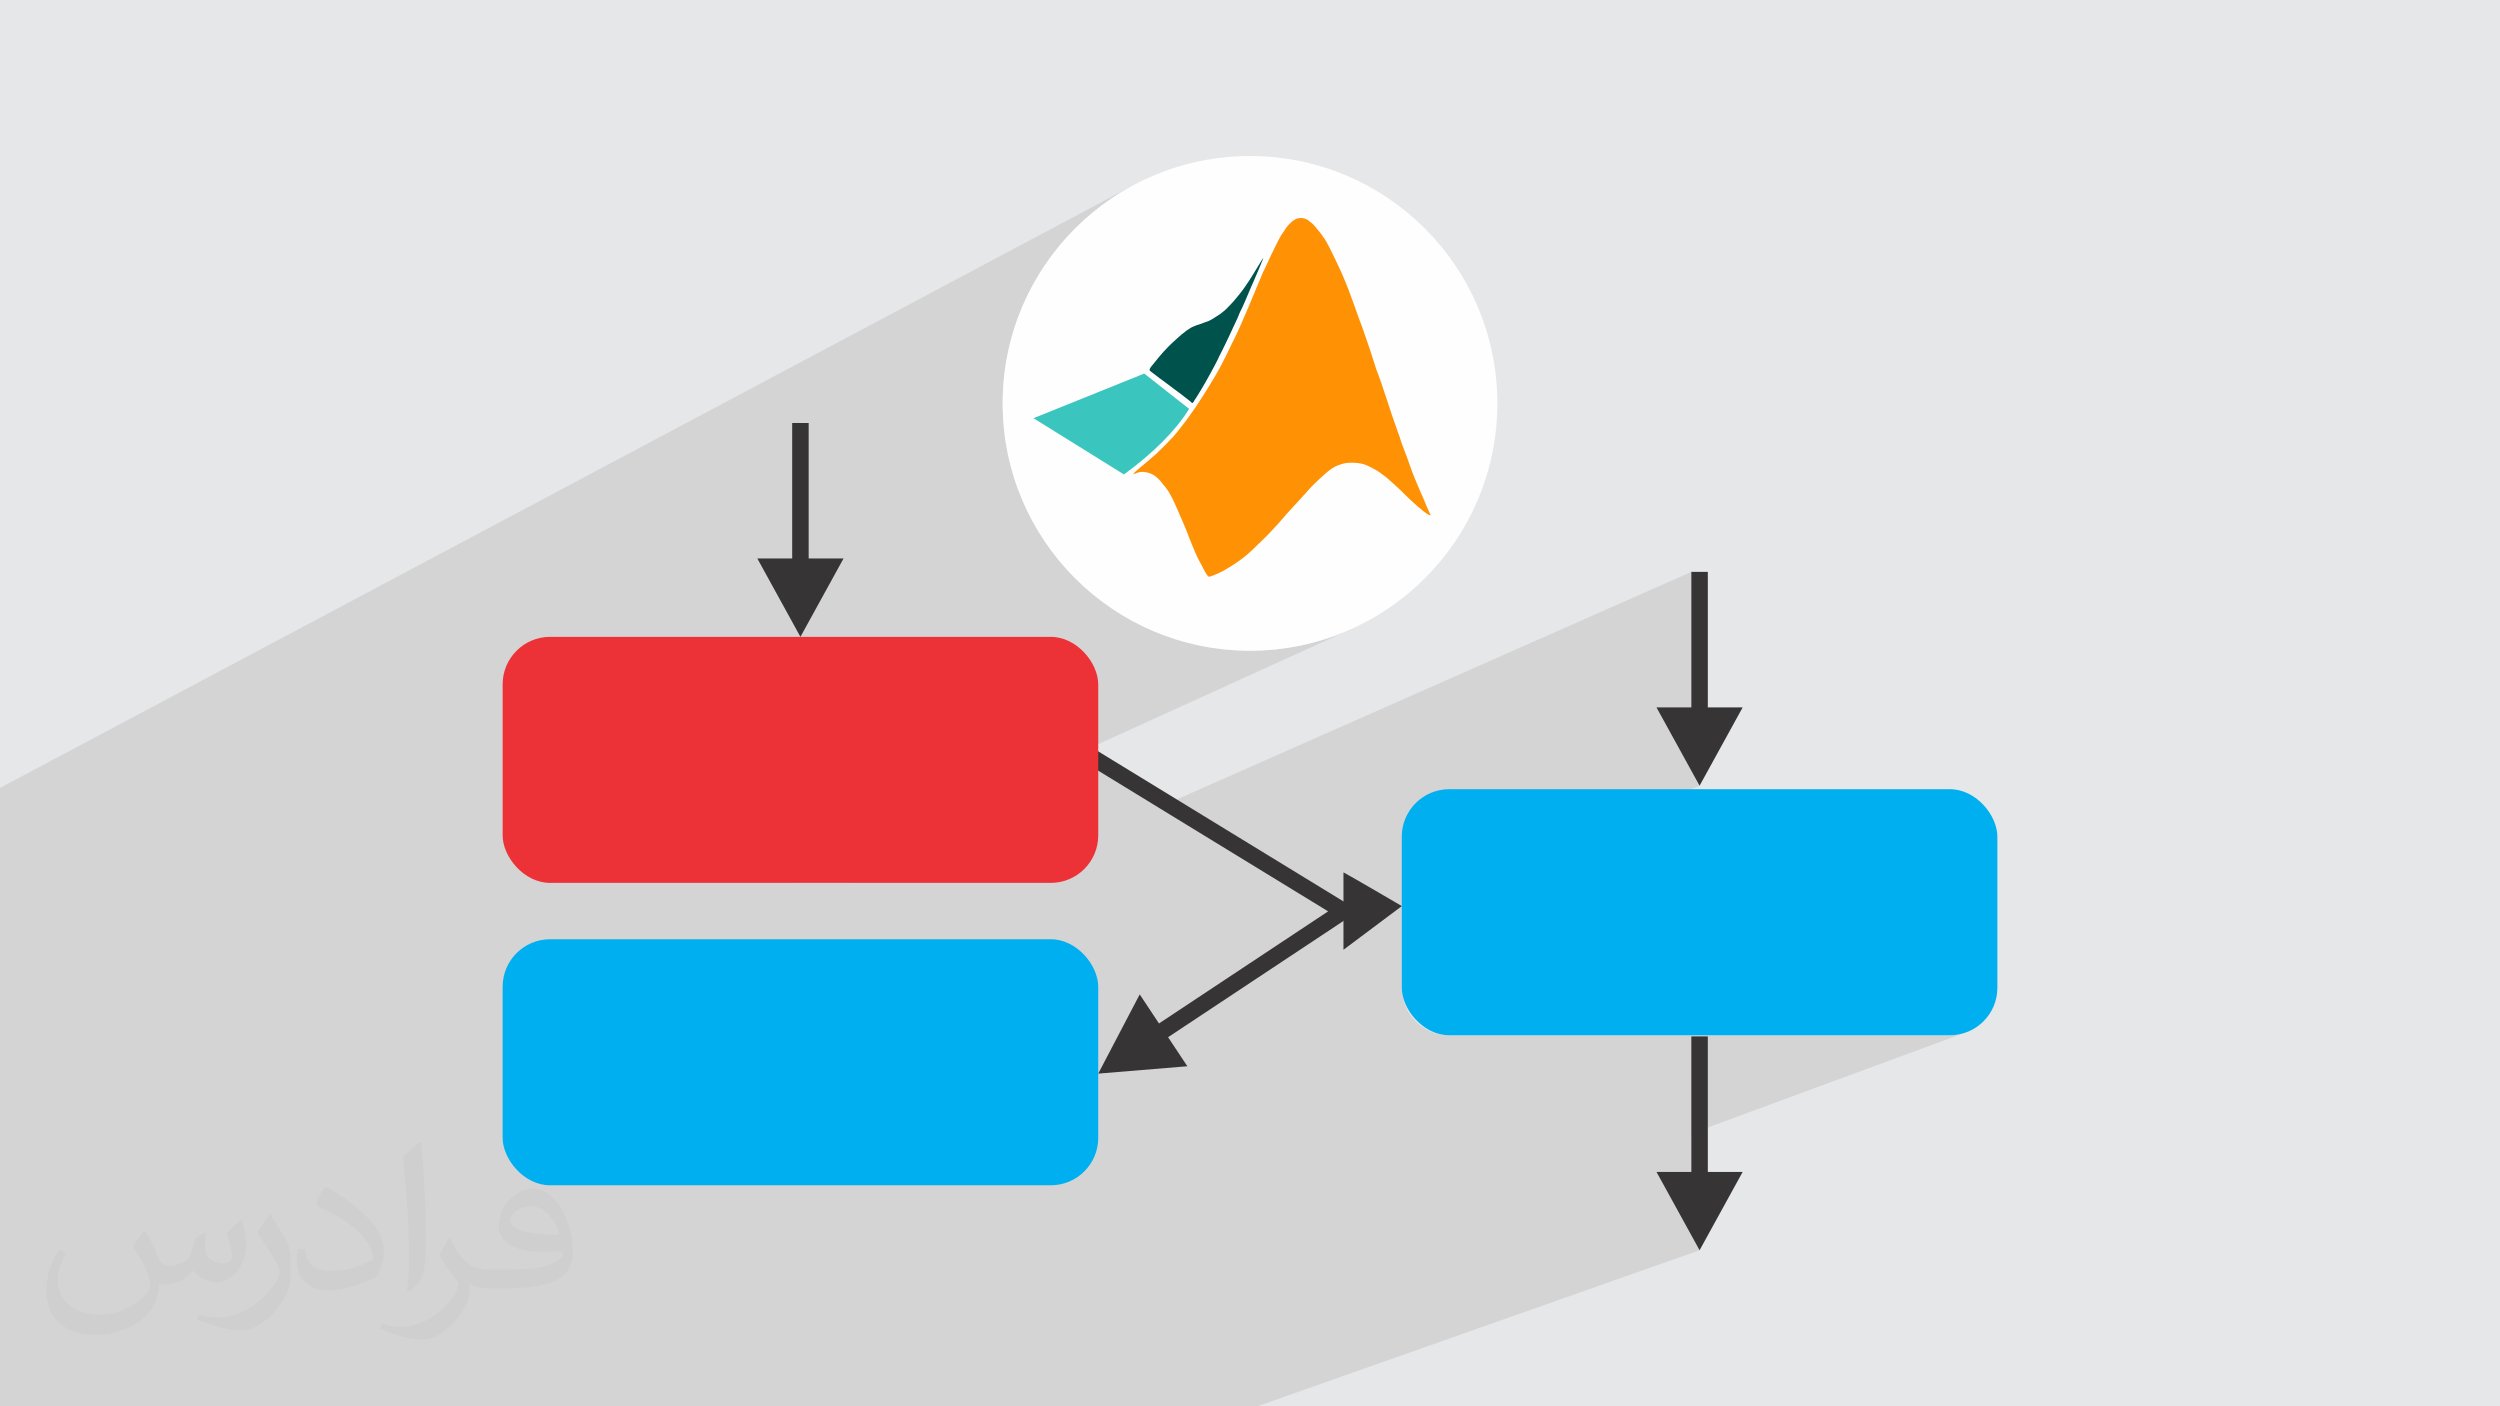
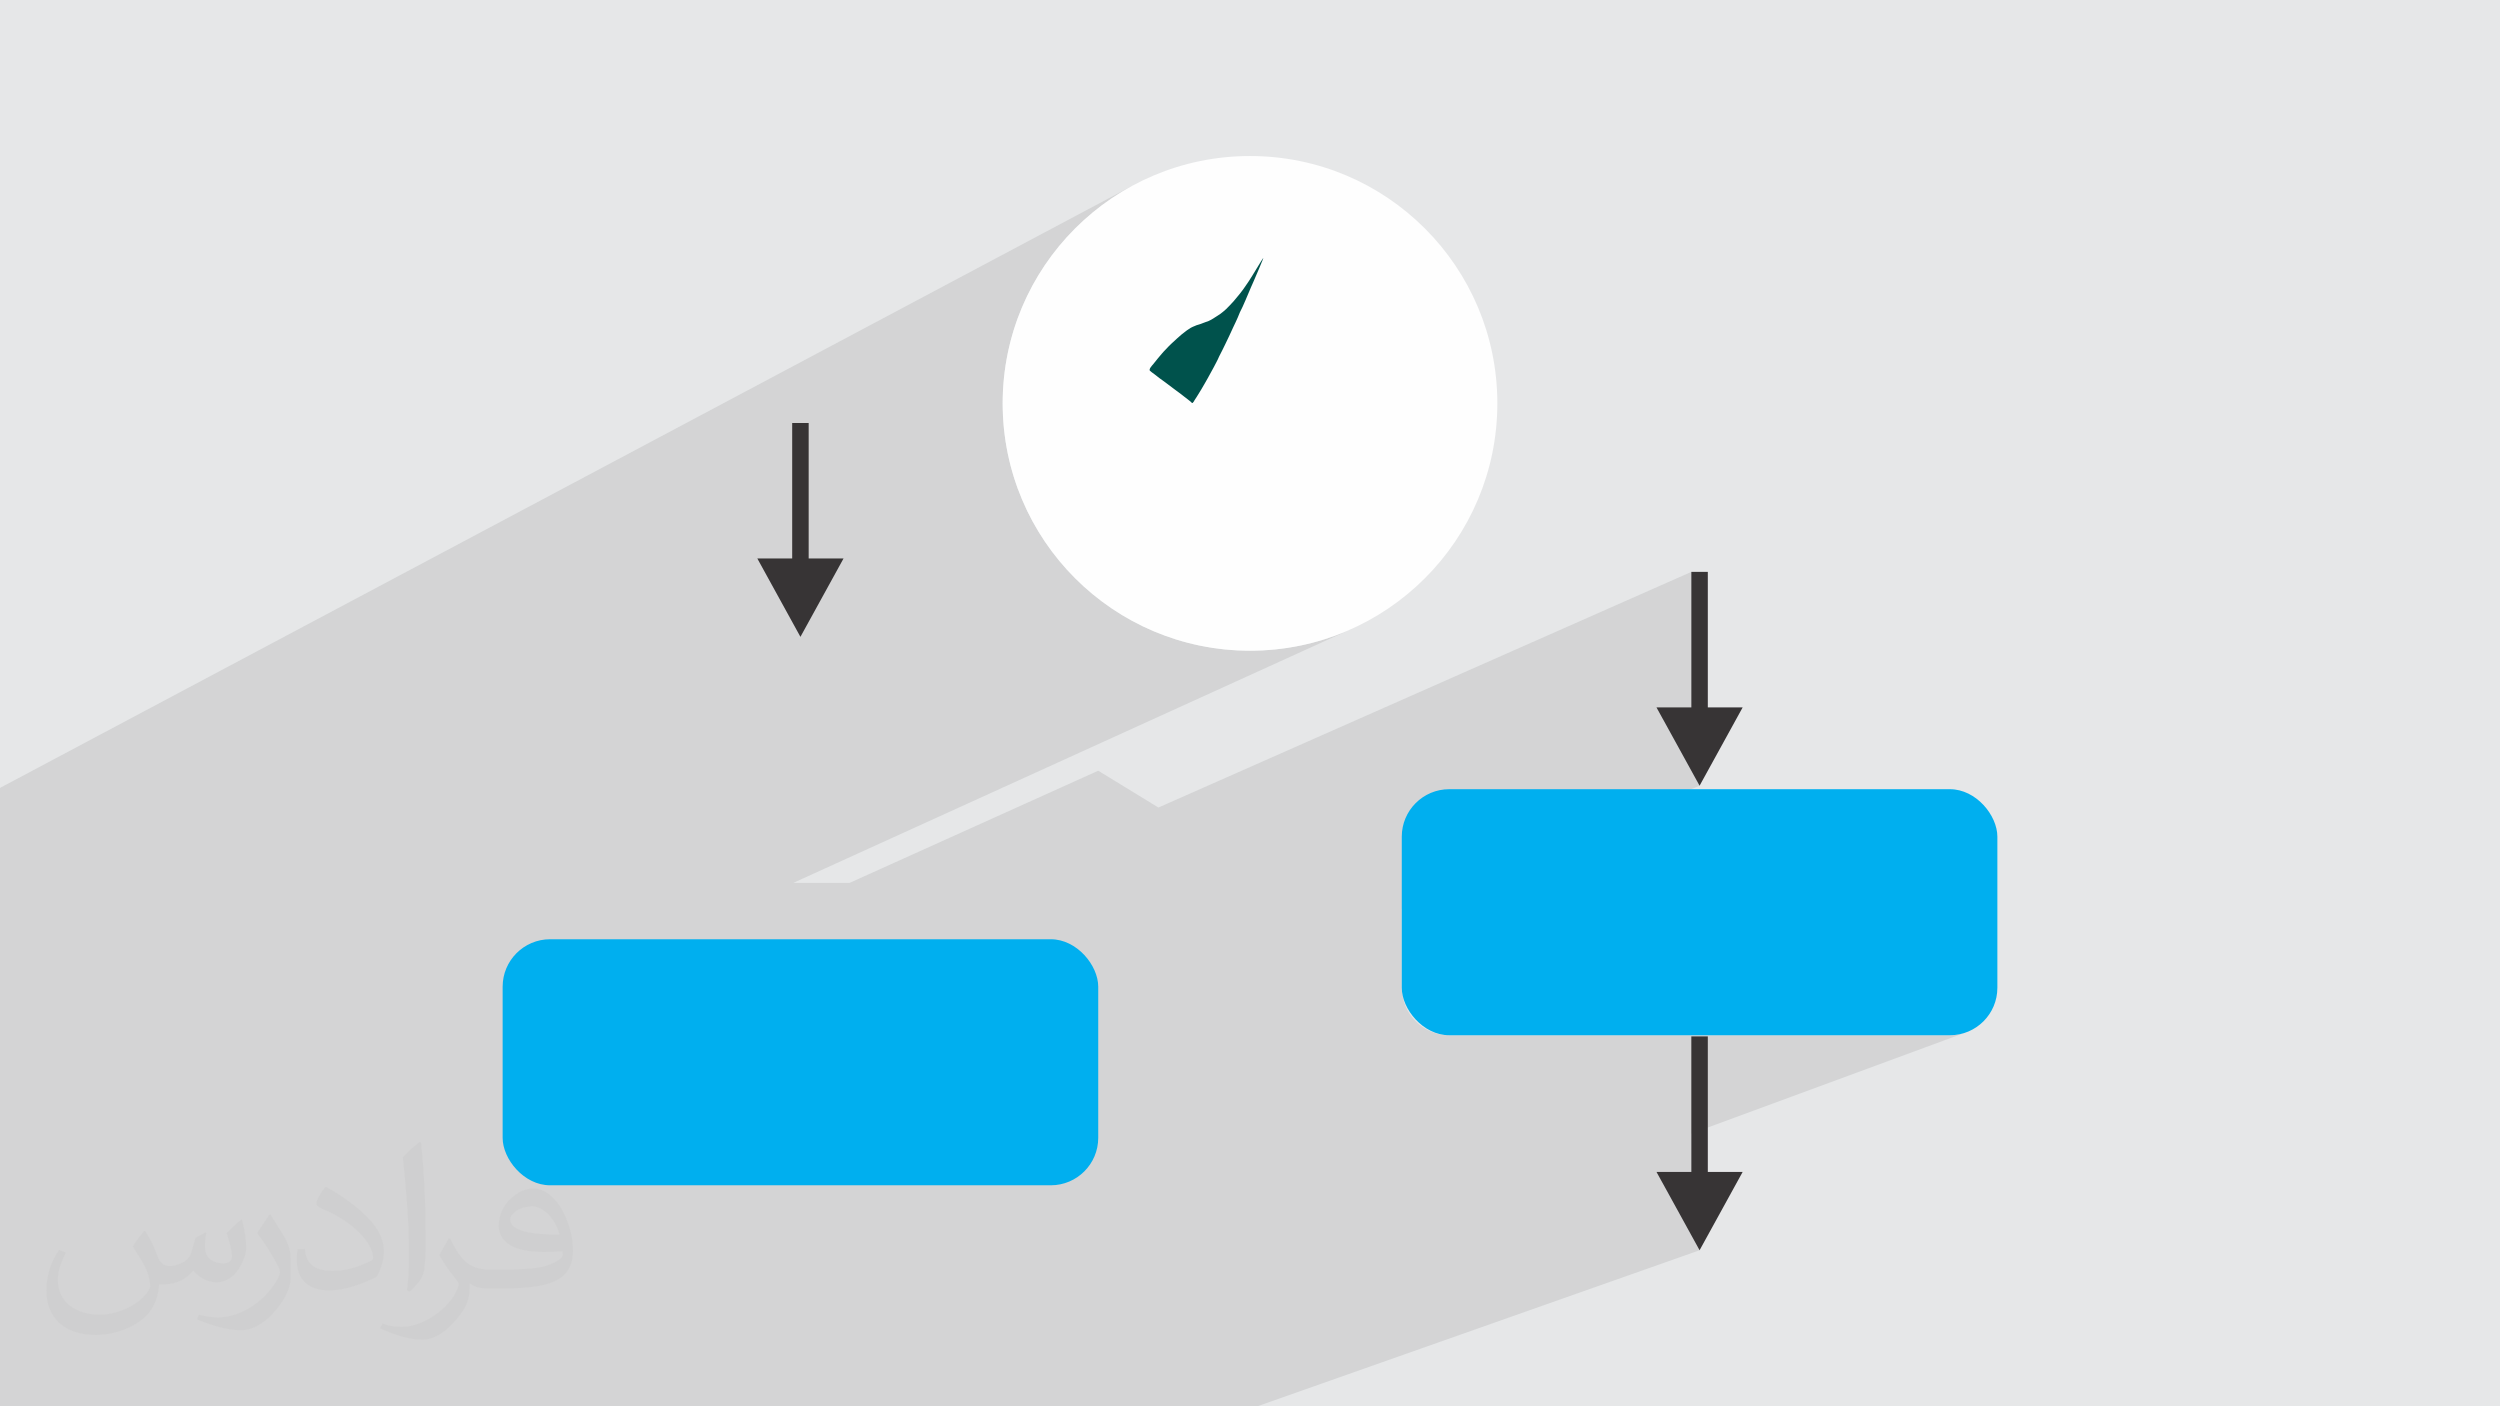
<svg xmlns="http://www.w3.org/2000/svg" xml:space="preserve" width="3.703in" height="2.083in" version="1.1" style="shape-rendering:geometricPrecision; text-rendering:geometricPrecision; image-rendering:optimizeQuality; fill-rule:evenodd; clip-rule:evenodd" viewBox="0 0 3703.33 2083.19">
  <defs>
    <style type="text/css">
   
    .fil3 {fill:#FEFEFE}
    .fil9 {fill:#373435}
    .fil10 {fill:#ED3237}
    .fil7 {fill:#00AFEF}
    .fil5 {fill:#00524C}
    .fil4 {fill:#3AC5BE}
    .fil0 {fill:#E6E7E8}
    .fil6 {fill:#FE9204}
    .fil8 {fill:#373435;fill-rule:nonzero}
    .fil2 {fill:#373435;fill-opacity:0.031}
    .fil1 {fill:#373435;fill-opacity:0.102}
   
  </style>
  </defs>
  <g id="Layer_x0020_1">
    <polygon class="fil0" points="-0,0 3703.33,0 3703.33,2083.19 -0,2083.19 " />
    <polygon class="fil1" points="-0,1842.49 -0,1762.38 -0,1525.57 -0,1417.88 -0,1394.83 -0,1351.1 -0,1240.78 -0,1167.15 1677.02,275.35 1661.68,284.18 1646.81,293.7 1632.45,303.92 1618.61,314.8 1605.31,326.31 1592.59,338.44 1580.46,351.17 1568.94,364.46 1558.07,378.3 1547.85,392.67 1538.32,407.54 1529.5,422.88 1521.41,438.68 1514.07,454.91 1507.51,471.54 1501.75,488.57 1496.81,505.95 1492.72,523.68 1489.5,541.72 1487.17,560.06 1485.76,578.67 1485.28,597.52 1485.76,616.37 1487.17,634.98 1489.5,653.31 1492.72,671.36 1496.81,689.09 1501.75,706.47 1507.51,723.5 1514.07,740.13 1521.41,756.36 1529.5,772.16 1538.32,787.5 1547.85,802.37 1558.07,816.74 1568.94,830.57 1580.46,843.87 1592.59,856.59 1605.31,868.72 1618.61,880.24 1632.45,891.12 1646.81,901.33 1661.68,910.86 1677.02,919.69 1692.82,927.78 1709.05,935.11 1725.69,941.67 1742.71,947.43 1760.1,952.37 1777.83,956.46 1795.87,959.69 1814.2,962.02 1832.81,963.43 1851.67,963.91 1870.52,963.43 1889.13,962.02 1907.46,959.69 1925.5,956.46 1943.23,952.37 1960.62,947.43 1977.64,941.67 1994.28,935.11 2010.51,927.78 1175.07,1307.87 1258.47,1307.87 1626.84,1141.67 1715.99,1196.21 2505.41,847.15 2505.41,1047.89 2463.56,1065.65 2517.63,1163.94 2076.49,1346.44 2076.49,1463.21 2076.85,1470.38 2077.93,1477.34 2079.67,1484.07 2082.04,1490.52 2085.01,1496.67 2088.54,1502.47 2092.6,1507.89 2097.15,1512.89 2102.15,1517.44 2107.57,1521.5 2113.37,1525.03 2119.51,1528 2125.97,1530.37 2132.69,1532.11 2139.66,1533.18 2146.82,1533.55 2888.43,1533.55 2895.59,1533.18 2902.56,1532.11 2909.29,1530.37 2915.74,1528 2505.41,1679.22 2505.41,1735.99 2462.39,1751.63 2517.63,1852.05 1862.56,2083.19 1550.26,2083.19 1503,2083.19 1409.23,2083.19 1068.27,2083.19 739.72,2083.19 512.19,2083.19 419.35,2083.19 346.28,2083.19 339.35,2083.19 295.55,2083.19 287.13,2083.19 286.86,2083.19 259.18,2083.19 246.43,2083.19 224.87,2083.19 211.47,2083.19 201.01,2083.19 115.99,2083.19 -0,2083.19 -0,2081.34 -0,1995.37 -0,1875.68 " />
    <path class="fil2" d="M215.69 1824.5c7,11 12,21 16,32 3,7 5,19 21,19 4,0 11,-2 17,-5 7,-3 12,-9 14,-16l6 -21 15 -8 1 1c-2,8 -2,15 -2,21 0,18 15,24 27,24 7,0 13,-3 13,-10 0,-8 -4,-23 -8,-35 7,-7 14,-14 22,-20l1 1c4,15 6,30 6,40 0,10 -4,20 -8,27 -7,14 -20,25 -36,25 -12,0 -25,-6 -34,-17l-1 0c-9,11 -22,20 -43,20l-7 0c-1,14 -4,24 -9,33 -13,25 -50,42 -85.02,42 -49,0 -73.02,-28 -73.02,-66 0,-23 8,-45 19,-60l10 4c-7,14 -12,27 -12,40 0,35 29,52 62,52 31,0 68.01,-20 75.01,-42 -2,-25 -12,-36 -26,-59 4,-7 10,-15 17,-23l1 0 0 0 1 1 0 0 0 0 0 0 0 0 0.02 -0.01 -0.01 0.01 0 0 0.02 0.01 0 -0.01zm565.05 -133.01c10,6 20,14 30,23 -6,8 -12,15 -21,21 -10,-8 -20,-15 -30,-22 7,-8 14,-15 20,-22l1 0 0 0 0 0zm5 96.02c-17,0 -30,11 -30,19 0,17 33,23 73.02,22 -5,-20 -22,-42 -43,-42l0 0 0 1 0 0 0 0 0 0 0 0 0 0 -0.01 0 -0.01 0 0 0 0 0zm-37 93.01c22,0 41,-1 55,-4 16,-4 30,-12 30,-18 0,-2 0,-3 -1,-5 -9,1 -19,1 -29,1 -29,0 -52,-7 -61,-23 -2,-4 -4,-10 -4,-15 0,-16 7,-32 19,-42 10,-9 21,-14 32,-14 20,0 37,17 48,42 6,14 11,30 11,51 0,14 -4,25 -12,34 -16,16 -45,21 -90.01,21l-20 0 0 0 -5 0c-11,0 -19,-2 -25,-7l-1 0c0,3 0,5 0,7 0,10 -3,23 -10,33 -20,30 -42,43 -60,43 -19,0 -42,-7 -63,-17l4 -7c7,3 16,5 29,5 34,0 78.01,-33 84.02,-64 -1,-2 -4,-6 -7,-10 -10,-12 -16,-22 -22,-32 5,-10 10,-18 14,-25l2 0c14,29 27,46 57,46l4 0 0 0 21 0 0 0 0 0 0 0 0 0 0 0 0 0 0 0 0 0 -0.01 0 0 0zm-146.01 31c2,-14 3,-29 3,-43l0 -21c0,-39 -5,-96.02 -9,-133.01 7,-8 17,-17 25,-23l2 1c5,47 7,101.01 7,151.02 0,13 -1,26 -2,35 -1,12 -7,21 -22,35l-3 -2 0 0 -1 0 0 0 0 0 0 0 0 0 0 0 0 -0.01 0 0 0 0zm-151.02 -62.02c1,19 10,33 41,33 20,0 36,-5 55,-14 3,-1 5,-3 5,-5 0,-12 -9,-27 -24,-41 -14,-13 -34,-25 -52,-32 -6,-3 -8,-5 -8,-8 0,-5 7,-17 13,-24l2 0c20,11 43,27 60,44 16,16 25,33 25,51 0,13 -4,26 -11,38 -22,11 -47,20 -70.01,20 -29,0 -48,-14 -48,-45 0,-3 0,-9 1,-16l10 0 0 0 1 -1 0 0 0 0 0 0 0 0 0 0 0.01 0 -0.01 0.01 0.01 -0.01zm-52 -52l18 29c7,11 13,22 13,41l0 24c0,19 -12,40 -32,60 -16,14 -29,19 -42,19 -19,0 -40,-6 -65,-16l3 -7c8,2 17,4 28,4 36,0 72.02,-26 89.01,-58 2,-4 3,-7 3,-9 0,-4 -2,-8 -4,-11 -9,-17 -19,-33 -30,-47 6,-9 12,-18 18,-27l2 0 0 0 -1 -2 0 0 -0.01 0 0 0.02 0 -0.02z" />
    <g id="_2081772056880">
      <g>
        <circle class="fil3" cx="1851.67" cy="597.52" r="366.39" />
        <g>
-           <path class="fil4" d="M1694.55 553.04l66.97 52.65c-20.45,32.72 -52.66,64.93 -96.63,97.14l-133.94 -83.33 163.59 -65.96 0 -0.51 0 0 -0.02 0 0 0 0.02 0 -0.01 0 0.02 0.01z" />
          <path class="fil5" d="M1768.15 594.95c2.55,-3.57 7.15,-11.25 11.25,-17.89 4.09,-6.65 6.64,-11.76 9.71,-16.88 3.06,-5.11 5.63,-10.72 8.68,-15.85 2.56,-5.11 5.63,-10.21 8.18,-16.36 3.07,-5.63 6.13,-12.26 8.7,-17.37 2.56,-5.11 4.09,-8.7 6.13,-12.79 2.04,-4.09 4.09,-8.7 6.13,-13.28 2.05,-4.6 4.6,-9.2 6.64,-14.32 2.04,-5.11 4.09,-10.22 7.17,-15.85 2.55,-6.14 5.63,-12.26 8.18,-18.92 2.55,-6.63 5.63,-12.77 8.18,-18.91 2.55,-6.13 5.11,-11.76 7.67,-17.89 2.56,-6.13 5.11,-12.27 6.14,-14.82 1.02,-2.56 0,-1.54 -3.06,3.57 -3.07,5.11 -8.69,14.32 -12.79,20.97 -4.08,6.64 -7.15,11.25 -9.71,14.82 -2.56,4.08 -5.11,7.15 -8.18,11.25 -3.06,3.57 -6.13,7.67 -9.71,11.76 -3.58,4.08 -8.18,8.69 -11.25,11.76 -3.58,3.06 -5.63,5.11 -8.7,7.16 -3.06,2.04 -7.15,4.6 -10.22,6.65 -3.06,2.04 -5.63,3.07 -7.66,4.09 -2.55,1.02 -5.11,1.54 -7.17,2.54 -2.56,1.02 -5.11,2.04 -7.17,2.55 -2.04,0.51 -3.57,1.02 -5.63,2.04 -1.54,0.51 -3.57,1.54 -5.63,2.56 -2.04,1.54 -5.11,3.06 -8.18,5.63 -3.57,2.55 -7.17,5.63 -12.26,10.22 -5.11,4.6 -11.76,10.72 -16.36,15.85 -5.11,5.11 -8.18,9.2 -11.76,13.3 -3.59,4.09 -6.65,8.69 -9.2,11.25 -2.04,2.55 -3.06,4.09 -3.06,5.11 -0.51,1.02 -0.51,1.54 0.51,2.54 1.02,1.02 3.06,2.56 6.63,5.11 3.59,3.06 9.2,7.15 16.36,12.26 7.15,5.63 15.85,11.76 22.5,16.86 6.63,5.11 11.25,8.7 13.8,10.72 2.55,2.04 2.55,2.55 2.55,2.55 0,0 0,0 0.5,0 0.51,0 0.51,0.51 3.58,-3.59l0 0 -1.54 1.54 0 0.01 -0.02 0.01 0 -0.02 0.02 0 0.03 0.03 0.04 0.02z" />
-           <path class="fil6" d="M1681.26 701.8c0.51,0 2.04,-1.04 3.58,-1.54 1.54,-0.51 3.07,-1.04 4.6,-1.04 1.54,0 3.06,-0.51 5.11,0 2.05,0 4.09,0.5 6.13,1.04 2.05,0.5 3.59,1.02 5.63,2.04 1.54,1.02 3.59,2.05 5.11,3.07 1.53,1.02 3.07,2.56 4.59,4.08 1.54,1.54 3.08,3.07 4.61,5.11 1.54,2.05 3.06,4.1 5.11,6.13 1.54,2.04 3.06,4.59 5.11,7.17 2.04,3.07 3.57,6.63 5.63,10.22 2.04,3.59 3.57,7.67 6.65,14.32 3.06,6.63 7.16,16.86 10.72,24.53 3.07,7.67 5.63,13.8 7.68,19.43 2.04,5.63 4.59,11.25 6.63,16.36 2.04,4.6 3.58,8.69 5.63,12.78 2.04,4.09 4.09,8.18 6.14,11.74 2.04,3.59 3.58,7.17 5.11,9.72 1.54,2.54 3.07,5.11 4.09,6.13 1.02,1.02 1.54,1.54 3.06,1.02 1.54,-0.5 3.58,-1.02 7.16,-2.55 3.59,-1.54 8.7,-3.57 14.82,-7.15 6.13,-3.59 13.81,-8.18 19.43,-12.27 5.63,-4.08 9.2,-6.63 12.78,-9.71 3.59,-3.07 7.15,-6.14 12.27,-11.25 5.11,-5.11 12.26,-11.76 18.4,-17.89 5.63,-6.14 10.21,-10.72 15.33,-16.36 5.11,-5.63 10.23,-11.76 14.31,-16.35 4.09,-4.61 6.65,-7.17 11.25,-12.28 4.59,-5.11 11.25,-12.27 15.85,-17.39 4.59,-5.11 6.63,-7.67 11.25,-12.26 4.61,-4.61 11.76,-11.25 16.86,-15.86 5.11,-4.59 8.7,-7.17 11.76,-9.2 3.08,-2.04 6.13,-3.58 9.2,-4.59 3.07,-1.02 5.63,-2.05 8.18,-2.55 2.56,-0.5 5.63,-1.02 9.2,-1.02 3.59,0 7.67,0 11.25,0.5 3.59,0.51 6.63,1.02 9.71,2.04 3.06,1.02 6.13,2.56 10.23,4.6 4.08,2.04 9.71,5.11 14.31,8.7 5.11,3.59 9.71,7.17 13.29,10.72 3.57,3.07 6.65,5.63 9.71,8.7 3.06,2.54 6.13,5.63 10.22,9.71 4.09,4.09 8.7,8.7 13.3,12.78 4.59,4.08 8.18,7.67 11.25,9.71 2.55,2.55 4.09,3.59 6.13,5.11 1.54,1.54 3.58,2.56 5.11,3.59 1.53,1.02 2.54,1.54 3.57,1.54 0.51,0.5 1.02,0.5 0.51,-1.02 -0.51,-1.02 -1.54,-3.59 -3.07,-6.64 -1.54,-3.07 -3.08,-7.15 -5.63,-13.29 -2.55,-6.14 -6.14,-13.8 -9.71,-22.5 -3.58,-8.19 -7.17,-16.86 -9.71,-24.03 -2.56,-7.17 -4.61,-12.78 -6.13,-17.39 -2.06,-5.11 -3.57,-9.71 -5.63,-14.82 -2.04,-5.11 -4.08,-10.72 -5.63,-16.35 -2.06,-5.11 -3.57,-10.22 -5.63,-15.85 -2.05,-6.13 -4.6,-12.78 -6.64,-18.91 -2.05,-6.14 -3.58,-11.25 -6.13,-18.93 -2.55,-7.66 -6.14,-17.89 -8.18,-24.54 -2.55,-6.63 -3.57,-10.21 -5.11,-14.31 -1.54,-3.57 -3.06,-7.66 -4.09,-11.25 -1.02,-3.57 -2.04,-6.63 -4.08,-12.78 -2.04,-6.13 -4.61,-14.82 -8.18,-24.53 -3.58,-10.21 -7.16,-21.48 -10.72,-30.16 -3.06,-8.69 -5.63,-15.33 -8.18,-23.02 -2.56,-7.67 -6.13,-15.84 -8.69,-23.51 -3.07,-7.66 -5.63,-14.82 -10.75,-26.06 -5.11,-11.25 -12.26,-26.07 -16.86,-35.28 -4.6,-9.2 -7.17,-13.31 -10.22,-17.39 -2.56,-4.08 -6.14,-8.18 -8.68,-11.25 -2.56,-3.07 -4.09,-5.11 -6.14,-7.17 -2.04,-1.54 -3.58,-3.07 -5.63,-4.59 -1.54,-1.54 -3.06,-2.56 -5.11,-3.06 -1.54,-1.04 -3.07,-1.04 -5.11,-1.54 -2.05,0 -4.61,0 -6.63,0.51 -2.05,0.51 -3.59,1.04 -5.63,2.55 -2.06,1.04 -4.09,3.08 -6.13,5.11 -2.05,2.04 -4.08,4.09 -6.14,7.16 -2.06,3.08 -4.08,6.63 -7.15,10.72 -2.55,4.61 -5.63,10.23 -8.18,15.85 -3.06,5.63 -5.63,11.76 -8.18,16.88 -2.56,5.63 -4.6,10.22 -7.17,15.33 -2.55,5.11 -5.11,10.72 -7.17,16.35 -2.55,5.11 -4.08,10.23 -6.14,14.31 -1.54,4.08 -3.07,8.19 -5.11,12.26 -1.53,4.09 -3.57,8.7 -6.14,14.83 -2.55,5.63 -5.63,12.78 -8.18,18.91 -2.54,6.14 -5.11,11.76 -7.68,17.39 -2.55,5.63 -5.63,11.76 -8.69,17.89 -3.06,6.13 -6.14,12.78 -9.2,18.92 -3.07,6.13 -5.63,11.25 -9.2,17.89 -3.59,6.13 -7.66,13.8 -13.8,23.51 -6.13,10.22 -14.31,23.02 -19.43,30.68 -5.11,7.67 -7.16,10.21 -10.72,15.33 -3.58,5.11 -8.69,12.27 -13.8,18.41 -4.6,6.13 -9.2,11.76 -14.82,17.39 -5.63,6.13 -12.27,12.78 -21.48,21.47 -9.2,8.19 -21.48,18.4 -27.61,23.52 -6.14,5.11 -6.14,5.63 -5.63,5.63l0 0 2.04 0 -0.02 0.01 0.02 0.05 0.02 0 0.02 0 0.01 -0.03 -0.01 0.01z" />
        </g>
      </g>
      <g>
        <rect class="fil7" x="744.57" y="1391.33" width="882.28" height="364.49" rx="70.34" ry="70.34" />
        <polygon class="fil8" points="1249.55,827.32 1185.7,943.38 1121.86,827.32 1173.49,827.32 1173.49,626.58 1197.91,626.58 1197.91,827.32 " />
        <rect class="fil7" x="2076.49" y="1169.06" width="882.28" height="364.49" rx="70.34" ry="70.34" />
        <polygon class="fil8" points="2581.47,1047.89 2517.63,1163.95 2453.79,1047.89 2505.42,1047.89 2505.42,847.15 2529.84,847.15 2529.84,1047.89 " />
        <polygon class="fil8" points="2581.47,1735.99 2517.63,1852.06 2453.79,1735.99 2505.42,1735.99 2505.42,1535.26 2529.84,1535.26 2529.84,1735.99 " />
-         <path class="fil9" d="M1990.11 1292.27c7.82,3.91 86.48,49.93 86.48,49.93l-86.48 64.74 0 -114.67z" />
-         <polygon class="fil8" points="1758.85,1579.48 1626.84,1590.38 1688.31,1473.04 1716.84,1516.08 1967.39,1350.02 1577.72,1111.62 1590.46,1090.79 2012.83,1349.19 1730.33,1536.44 " />
-         <rect class="fil10" x="744.57" y="943.38" width="882.28" height="364.49" rx="70.34" ry="70.34" />
      </g>
    </g>
  </g>
</svg>